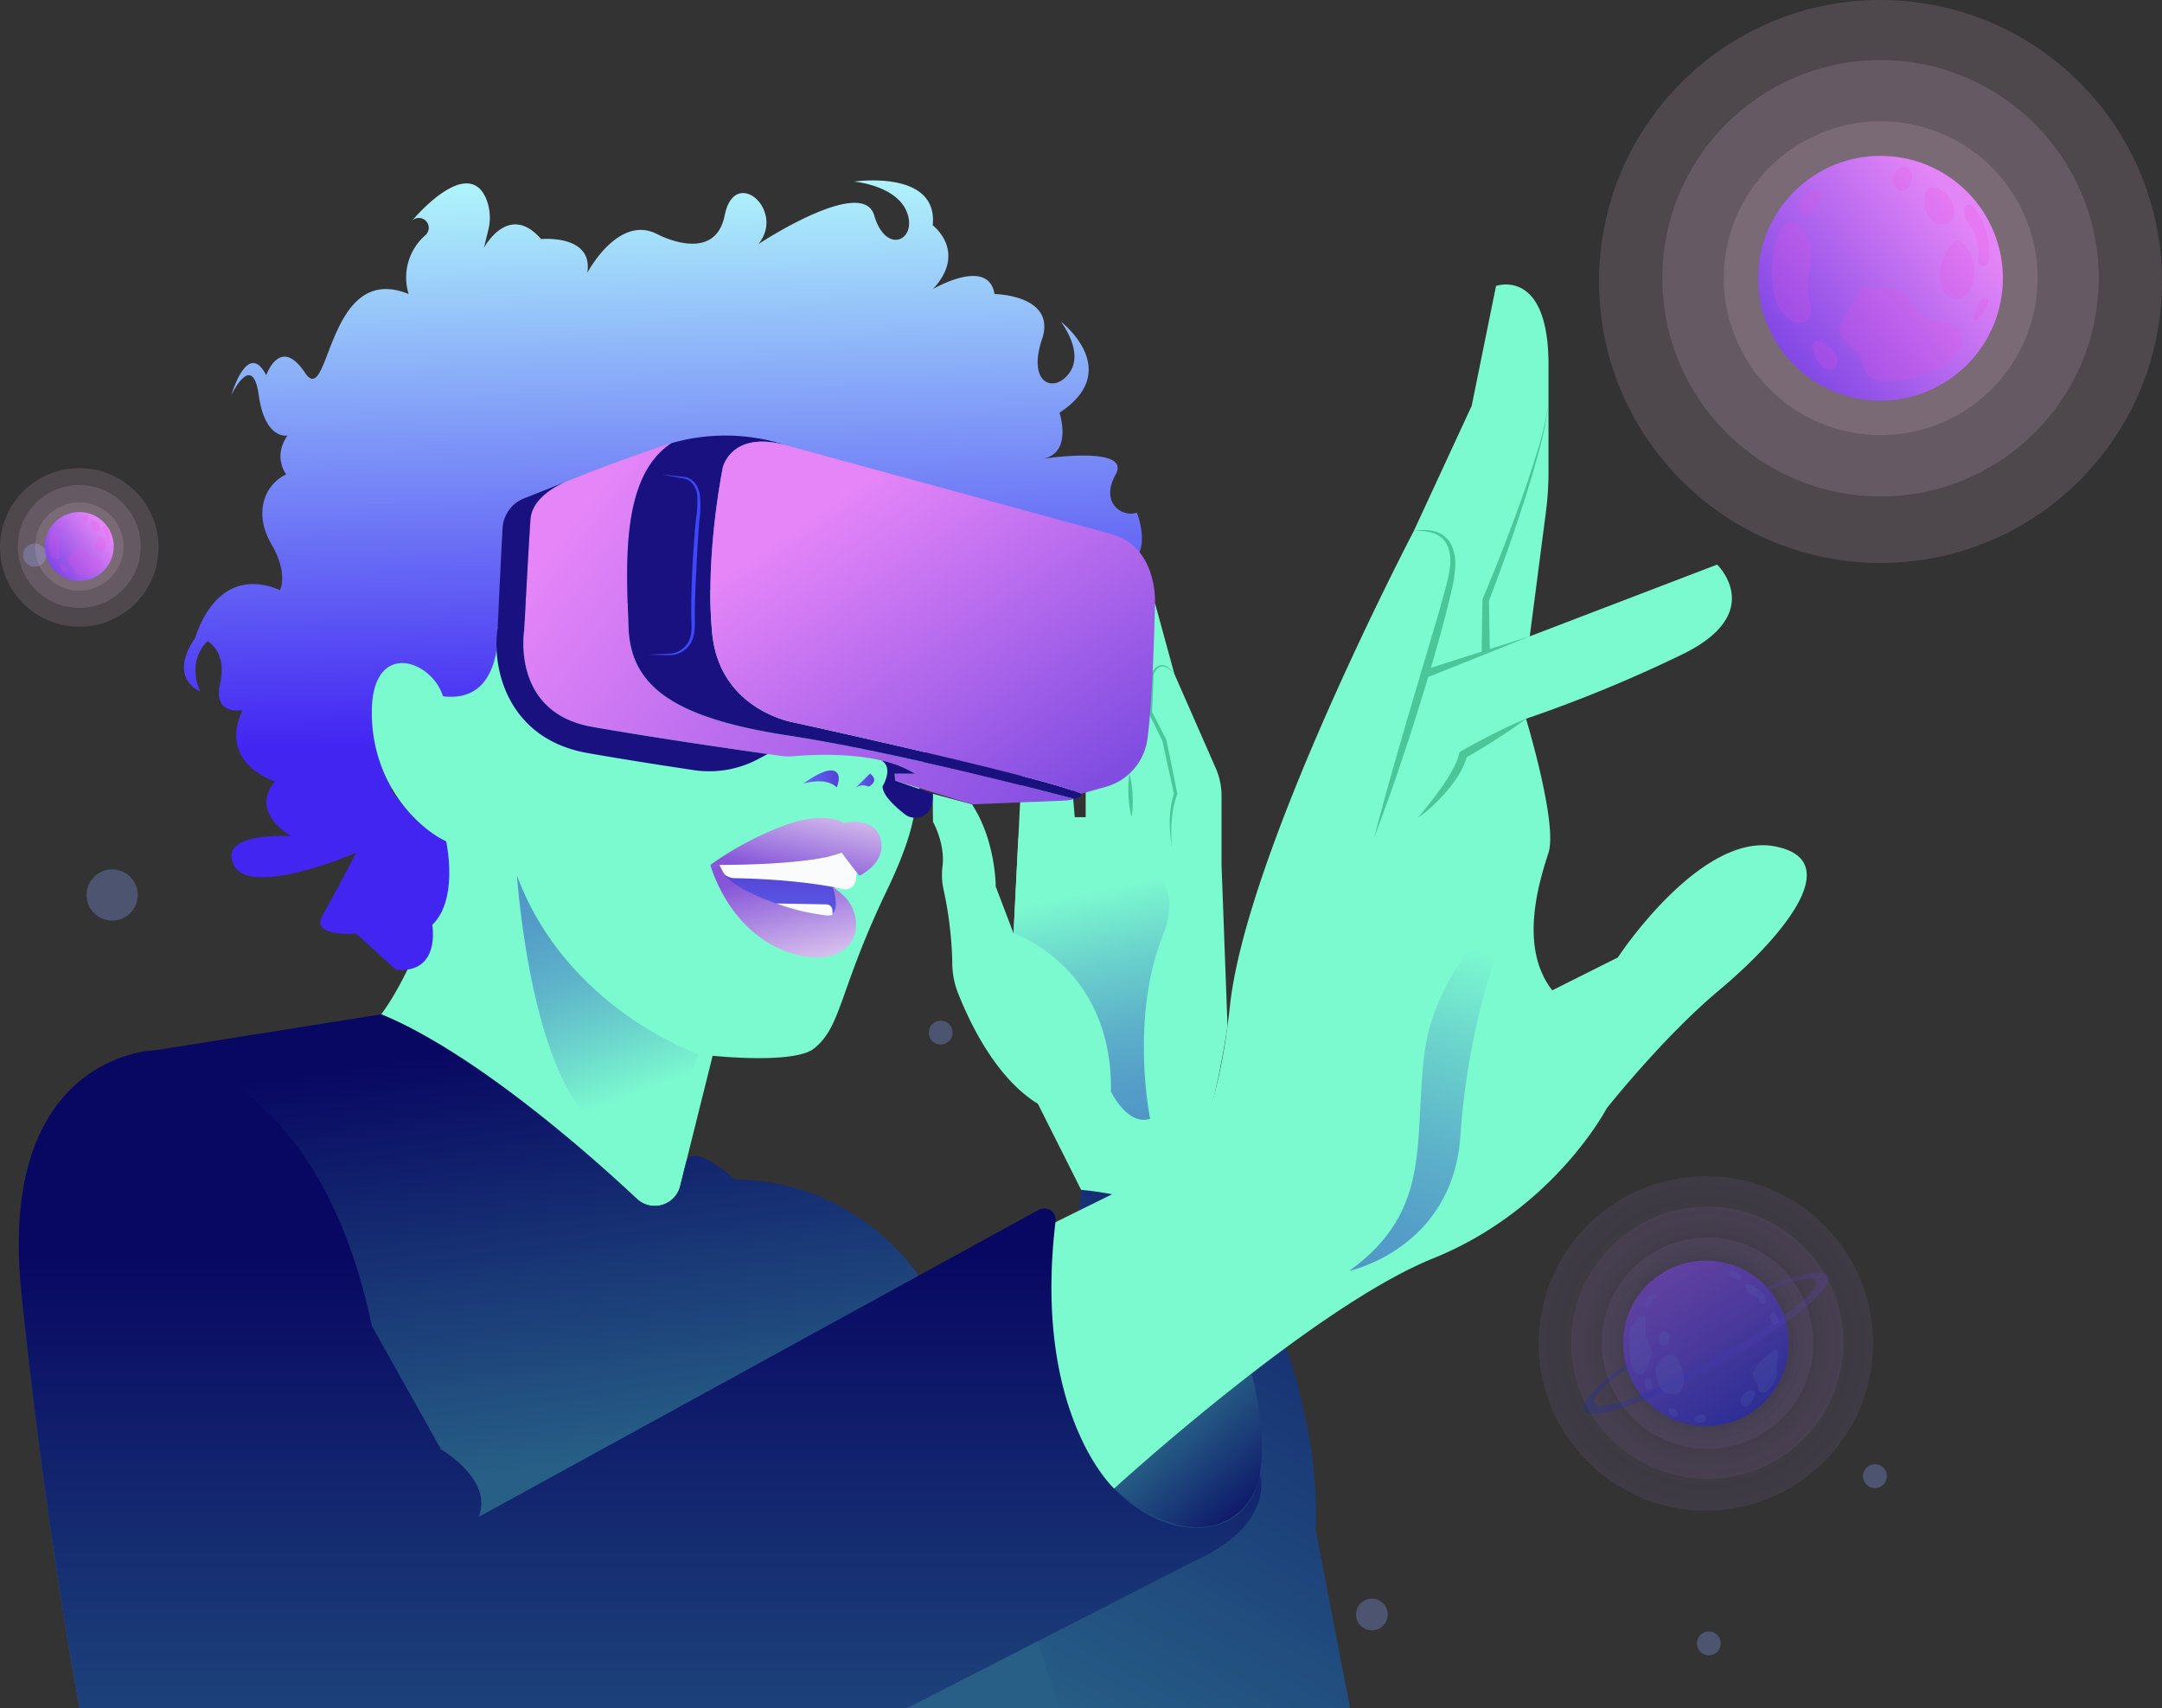
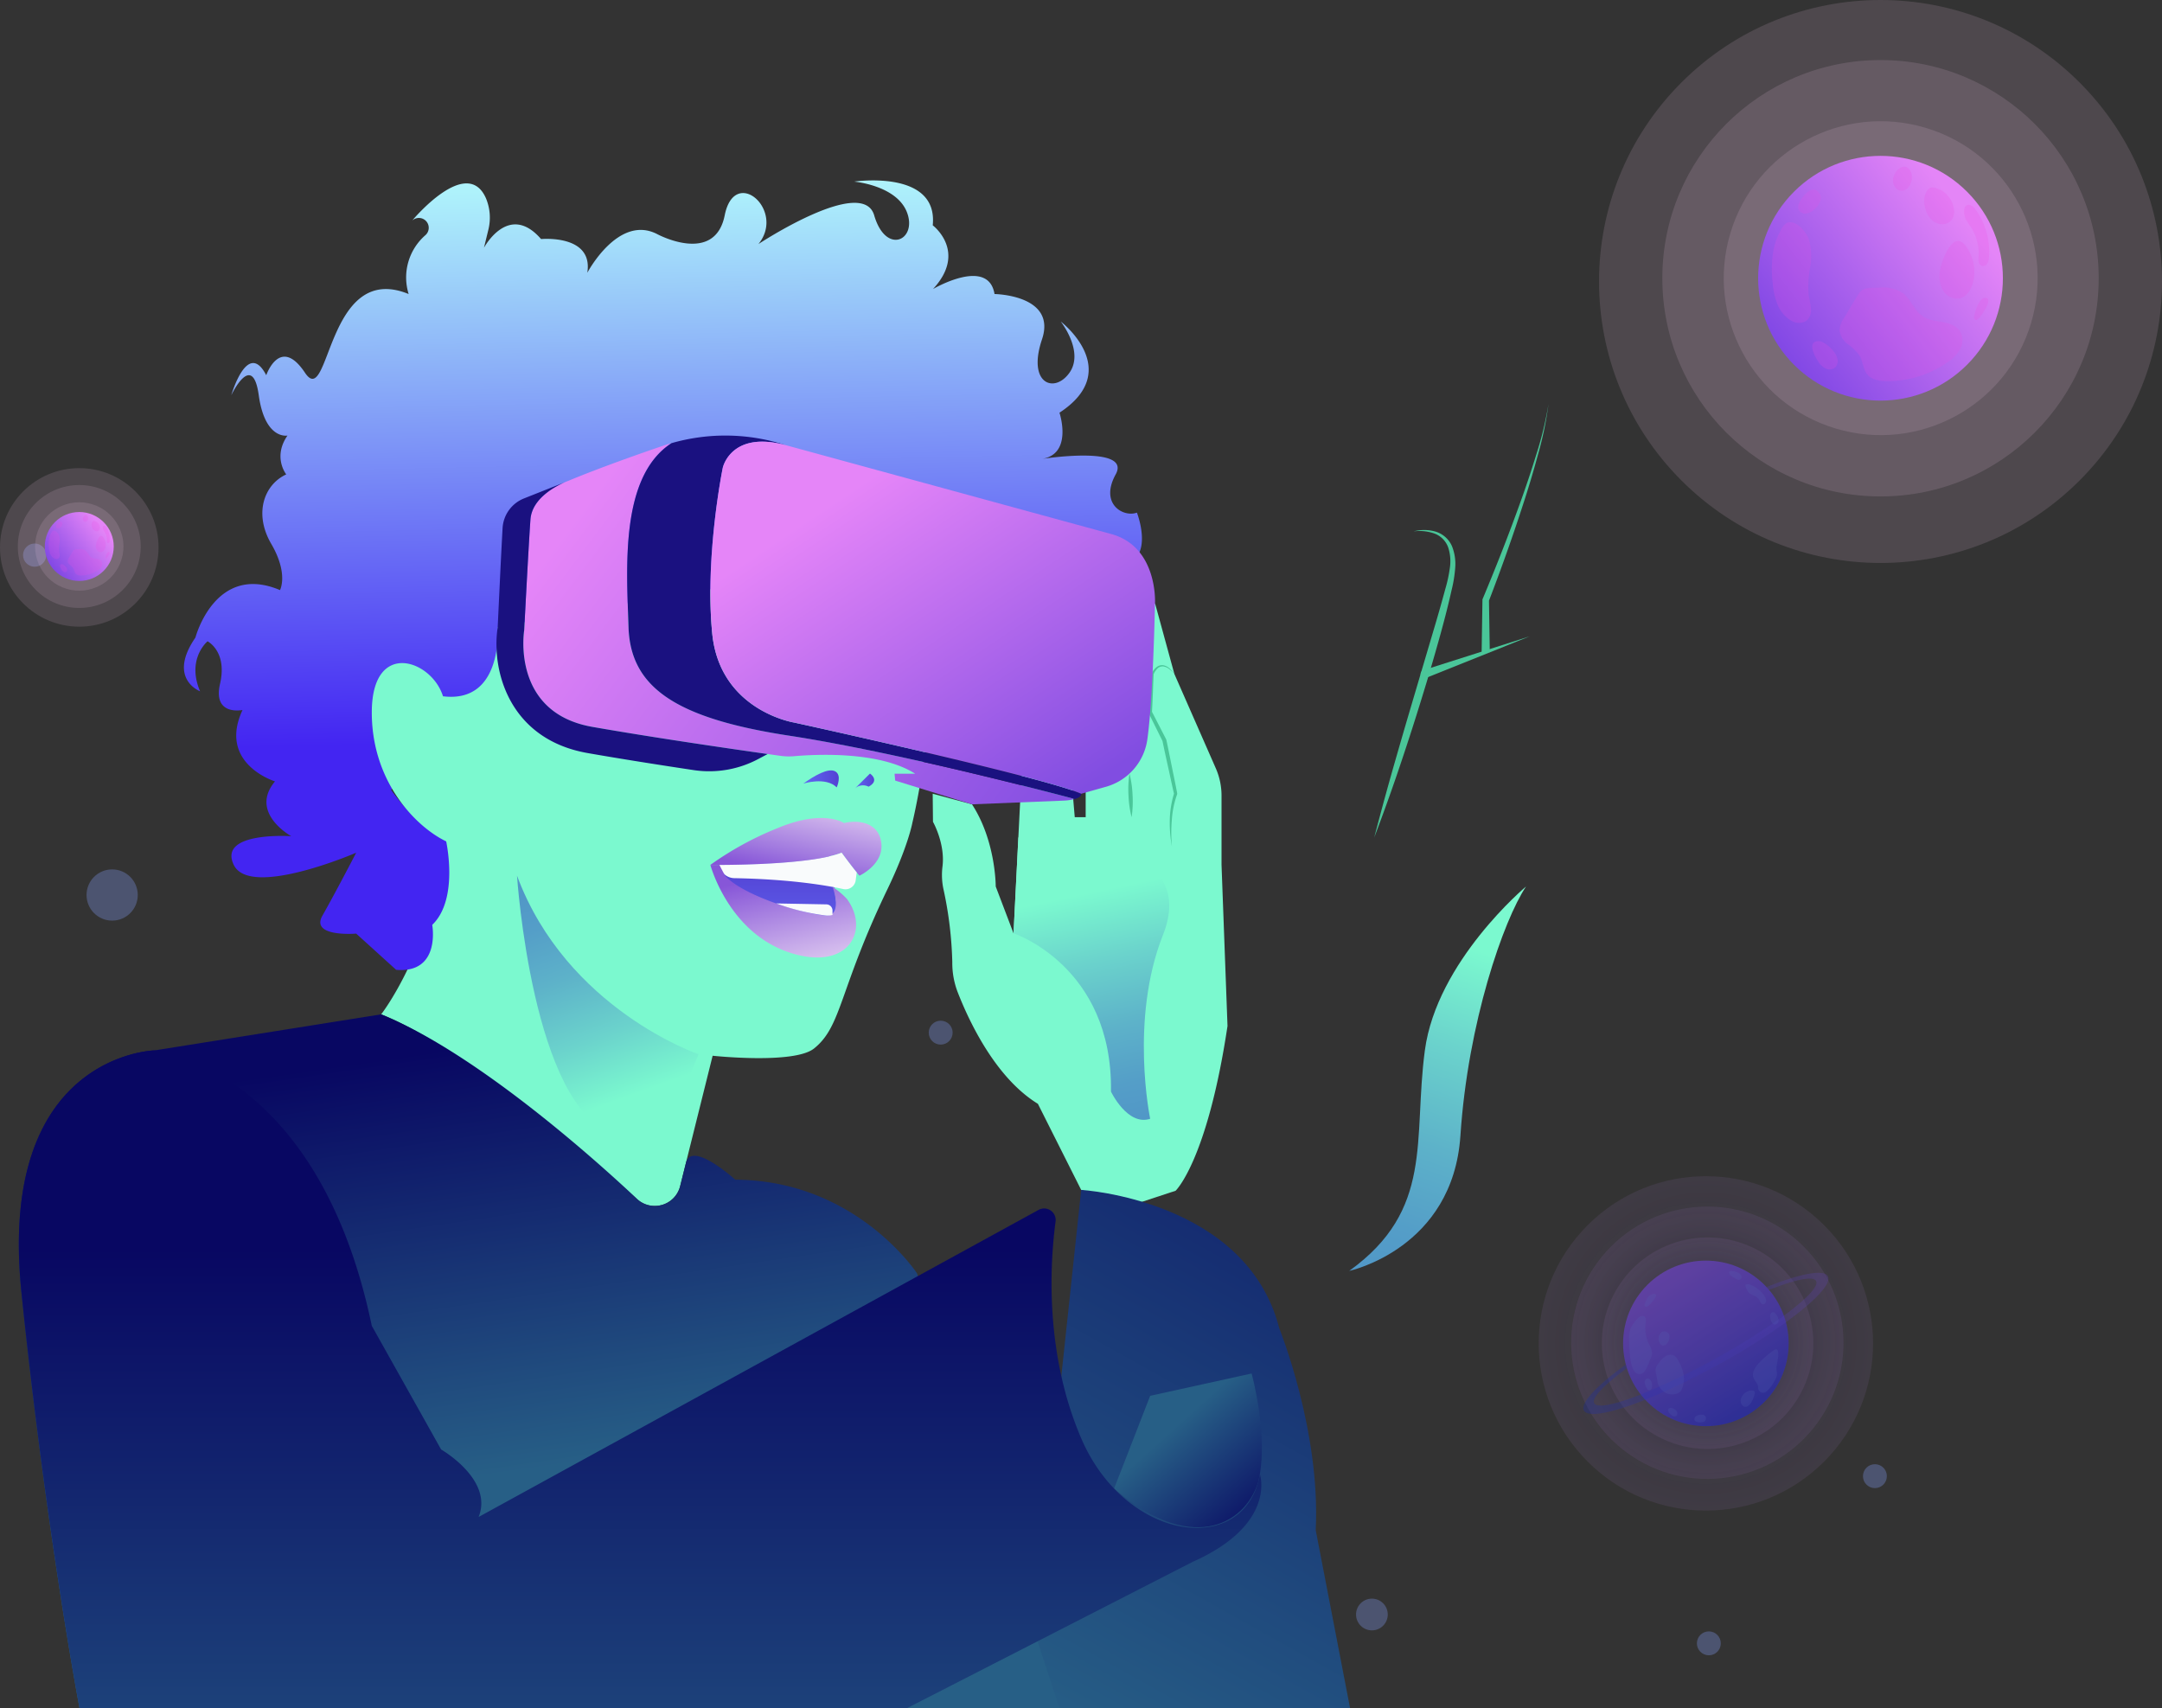
<svg xmlns="http://www.w3.org/2000/svg" xmlns:xlink="http://www.w3.org/1999/xlink" viewBox="0 0 530.032 418.749">
  <rect x="0" y="0" width="530.032" height="418.749" fill="#333333" stroke="none" />
  <defs>
    <style>.cls-1{isolation:isolate;}.cls-2{fill:#f6cdee;opacity:0.14;}.cls-10,.cls-2,.cls-8,.cls-9{mix-blend-mode:overlay;}.cls-3{fill:url(#linear-gradient);}.cls-4{fill:#ea4edf;}.cls-13,.cls-4{mix-blend-mode:multiply;opacity:0.21;}.cls-5{fill:#4c5470;}.cls-6{fill:url(#linear-gradient-2);}.cls-7{opacity:0.66;}.cls-10,.cls-8,.cls-9{opacity:0.15;}.cls-8{fill:url(#radial-gradient);}.cls-9{fill:url(#radial-gradient-2);}.cls-10{fill:url(#radial-gradient-3);}.cls-11{fill:url(#linear-gradient-3);}.cls-12{mix-blend-mode:screen;opacity:0.27;fill:url(#linear-gradient-4);}.cls-13{fill:#6580f6;}.cls-14{fill:#7bf9cf;}.cls-15{fill:#4ac699;}.cls-16{fill:url(#Sfumatura_senza_nome_41);}.cls-17{fill:url(#Sfumatura_senza_nome_35);}.cls-18{fill:url(#Sfumatura_senza_nome_43);}.cls-19{fill:#1a1180;}.cls-20{fill:url(#Sfumatura_senza_nome_43-2);}.cls-21{fill:#3c48fa;}.cls-22{fill:url(#linear-gradient-5);}.cls-23{fill:url(#linear-gradient-6);}.cls-24{fill:url(#linear-gradient-7);}.cls-25{fill:url(#Gradiente_sem_nome_25);}.cls-26{fill:#f9fbfc;}.cls-27{fill:url(#Gradiente_sem_nome_24);}.cls-28{fill:url(#Sfumatura_senza_nome_41-2);}.cls-29{fill:url(#Sfumatura_senza_nome_38);}.cls-30{fill:url(#Sfumatura_senza_nome_38-2);}.cls-31{fill:url(#Sfumatura_senza_nome_38-3);}.cls-32{fill:url(#Sfumatura_senza_nome_38-4);}.cls-33{fill:url(#Sfumatura_senza_nome_41-3);}</style>
    <linearGradient id="linear-gradient" x1="414.777" y1="104.305" x2="481.394" y2="52.315" gradientTransform="translate(183.264 -306.015) rotate(45)" gradientUnits="userSpaceOnUse">
      <stop offset="0.005" stop-color="#5029dc" />
      <stop offset="1" stop-color="#e485f7" />
    </linearGradient>
    <linearGradient id="linear-gradient-2" x1="6.409" y1="144.139" x2="25.17" y2="129.498" gradientTransform="matrix(1, 0, 0, 1, 0, 0)" xlink:href="#linear-gradient" />
    <radialGradient id="radial-gradient" cx="-1221.288" cy="-1834.88" r="40.986" gradientTransform="translate(-599.545 2284.422) rotate(61.148)" gradientUnits="userSpaceOnUse">
      <stop offset="0" stop-color="#2e4294" stop-opacity="0" />
      <stop offset="0.255" stop-color="#5755ac" stop-opacity="0.314" />
      <stop offset="0.515" stop-color="#7d66c3" stop-opacity="0.606" />
      <stop offset="0.735" stop-color="#9973d3" stop-opacity="0.819" />
      <stop offset="0.903" stop-color="#ab7bdd" stop-opacity="0.951" />
      <stop offset="0.997" stop-color="#b17ee1" />
    </radialGradient>
    <radialGradient id="radial-gradient-2" cx="-1220.991" cy="-1835.133" r="33.388" gradientTransform="translate(-799.738 2166.054) rotate(67.192)" xlink:href="#radial-gradient" />
    <radialGradient id="radial-gradient-3" cx="-1220.991" cy="-1835.133" r="25.921" gradientTransform="translate(-1058.08 1965.605) rotate(75.699)" xlink:href="#radial-gradient" />
    <linearGradient id="linear-gradient-3" x1="256.564" y1="784.232" x2="295.914" y2="732.114" gradientTransform="matrix(0.912, -0.409, 0.409, 0.912, -145.477, -243.287)" gradientUnits="userSpaceOnUse">
      <stop offset="0" stop-color="#001dbe" />
      <stop offset="0.18" stop-color="#1c27c5" />
      <stop offset="0.56" stop-color="#513bd1" />
      <stop offset="0.845" stop-color="#7247d9" />
      <stop offset="1" stop-color="#7f4cdc" />
    </linearGradient>
    <linearGradient id="linear-gradient-4" x1="-1245.803" y1="-1834.882" x2="-1196.771" y2="-1834.882" gradientTransform="translate(1080.999 2431.453) rotate(16.148)" gradientUnits="userSpaceOnUse">
      <stop offset="0.004" stop-color="#0025f4" />
      <stop offset="0.463" stop-color="#3936f4" />
      <stop offset="1" stop-color="#7849f5" />
    </linearGradient>
    <linearGradient id="Sfumatura_senza_nome_41" x1="278.219" y1="275.108" x2="266.349" y2="218.965" gradientUnits="userSpaceOnUse">
      <stop offset="0" stop-color="#5197c7" />
      <stop offset="0.168" stop-color="#549ec8" />
      <stop offset="0.416" stop-color="#5db2c9" />
      <stop offset="0.712" stop-color="#6bd3cc" />
      <stop offset="1" stop-color="#7bf9cf" />
    </linearGradient>
    <linearGradient id="Sfumatura_senza_nome_35" x1="160.344" y1="45.977" x2="163.231" y2="181.202" gradientUnits="userSpaceOnUse">
      <stop offset="0" stop-color="#aef2fb" />
      <stop offset="0.999" stop-color="#4325f2" />
    </linearGradient>
    <linearGradient id="Sfumatura_senza_nome_43" x1="137.363" y1="131.878" x2="251.414" y2="217.537" gradientUnits="userSpaceOnUse">
      <stop offset="0" stop-color="#e585f8" />
      <stop offset="1" stop-color="#814de1" />
    </linearGradient>
    <linearGradient id="Sfumatura_senza_nome_43-2" x1="208.449" y1="120.332" x2="259.94" y2="197.329" xlink:href="#Sfumatura_senza_nome_43" />
    <linearGradient id="linear-gradient-5" x1="-2758.097" y1="191.562" x2="-2753.198" y2="191.562" gradientTransform="matrix(-1, 0, 0, 1, -2543.788, 0)" gradientUnits="userSpaceOnUse">
      <stop offset="0" stop-color="#5342d3" />
      <stop offset="1" stop-color="#6168f4" />
    </linearGradient>
    <linearGradient id="linear-gradient-6" x1="-2749.422" y1="190.949" x2="-2740.705" y2="190.949" xlink:href="#linear-gradient-5" />
    <linearGradient id="linear-gradient-7" x1="-2734.785" y1="212.079" x2="-2734.785" y2="233.314" xlink:href="#linear-gradient-5" />
    <linearGradient id="Gradiente_sem_nome_25" x1="-2737.968" y1="214.402" x2="-2743.496" y2="189.249" gradientTransform="matrix(-1, 0, 0, 1, -2543.788, 0)" gradientUnits="userSpaceOnUse">
      <stop offset="0" stop-color="#8756d8" />
      <stop offset="0.206" stop-color="#a078df" />
      <stop offset="0.575" stop-color="#caaeea" />
      <stop offset="0.851" stop-color="#e3d0f1" />
      <stop offset="1" stop-color="#edddf4" />
    </linearGradient>
    <linearGradient id="Gradiente_sem_nome_24" x1="-2734.631" y1="214.022" x2="-2741.501" y2="242.195" gradientTransform="matrix(-1, 0, 0, 1, -2543.788, 0)" gradientUnits="userSpaceOnUse">
      <stop offset="0" stop-color="#8756d8" />
      <stop offset="1" stop-color="#edddf4" />
    </linearGradient>
    <linearGradient id="Sfumatura_senza_nome_41-2" x1="137.715" y1="215.477" x2="156.723" y2="267.93" xlink:href="#Sfumatura_senza_nome_41" />
    <linearGradient id="Sfumatura_senza_nome_38" x1="-2802.873" y1="425.063" x2="-2910.287" y2="232.42" gradientTransform="matrix(-1, 0, 0, 1, -2543.788, 0)" gradientUnits="userSpaceOnUse">
      <stop offset="0" stop-color="#275f86" />
      <stop offset="1" stop-color="#080762" />
    </linearGradient>
    <linearGradient id="Sfumatura_senza_nome_38-2" x1="130.742" y1="360.281" x2="115.584" y2="256.336" gradientTransform="matrix(1, 0, 0, 1, 0, 0)" xlink:href="#Sfumatura_senza_nome_38" />
    <linearGradient id="Sfumatura_senza_nome_38-3" x1="-2832.334" y1="349.224" x2="-2854.996" y2="374.336" xlink:href="#Sfumatura_senza_nome_38" />
    <linearGradient id="Sfumatura_senza_nome_38-4" x1="-2700.71" y1="476.592" x2="-2700.71" y2="306.068" xlink:href="#Sfumatura_senza_nome_38" />
    <linearGradient id="Sfumatura_senza_nome_41-3" x1="338.324" y1="313.935" x2="365.594" y2="234.051" xlink:href="#Sfumatura_senza_nome_41" />
  </defs>
  <g class="cls-1">
    <g id="Livello_2" data-name="Livello 2">
      <g id="_ÎÓÈ_1" data-name="—ÎÓÈ_1">
        <circle class="cls-2" cx="461.024" cy="69.007" r="69.007" transform="translate(86.235 346.205) rotate(-45)" />
        <circle class="cls-2" cx="461.024" cy="68.212" r="53.489" />
        <circle class="cls-2" cx="461.024" cy="68.212" r="38.468" transform="matrix(0.287, -0.958, 0.958, 0.287, 263.407, 490.282)" />
        <circle class="cls-3" cx="461.024" cy="68.212" r="30.001" transform="translate(86.798 345.972) rotate(-45)" />
        <path class="cls-4" d="M474.017,45.96A6.271,6.271,0,0,1,479,51.16a3.672,3.672,0,0,1-.441,2.608,2.961,2.961,0,0,1-2.687,1.2,4.035,4.035,0,0,1-2.645-1.439,6.378,6.378,0,0,1-1.307-2.764,5.9,5.9,0,0,1-.04-2.739C472.137,47.021,472.855,45.724,474.017,45.96Zm1.573,20.421a7.36,7.36,0,0,0,.691,4.717,4.023,4.023,0,0,0,4.051,2.074c1.8-.358,2.944-2.185,3.392-3.967a10.7,10.7,0,0,0-1.876-9.006C478.733,56.164,475.9,64.142,475.59,66.381ZM464.273,43.163a3.148,3.148,0,0,0,.175,2.51,2.117,2.117,0,0,0,2.176,1.066,2.689,2.689,0,0,0,1.743-1.674,3.711,3.711,0,0,0,.219-2.6C467.656,39.627,464.957,41.042,464.273,43.163Zm-29.5,18.218a27.424,27.424,0,0,0-.187,7.929,18.457,18.457,0,0,0,1.128,5.206,8.119,8.119,0,0,0,3.344,4.043,3.526,3.526,0,0,0,3.837.057,3.47,3.47,0,0,0,1.085-2.916,29.392,29.392,0,0,0-.553-3.181,24.156,24.156,0,0,1,.328-6.879A15.216,15.216,0,0,0,443.5,58.8c-.613-1.806-2.8-4.67-5.065-4.264-1.115.2-1.826,1.825-2.279,2.721A15.929,15.929,0,0,0,434.769,61.381Zm6.366-11.742a2.283,2.283,0,0,0-.261,1.589,1.793,1.793,0,0,0,1.908,1.123,3.775,3.775,0,0,0,2.094-1.089,4.228,4.228,0,0,0,1.472-2.405,2.1,2.1,0,0,0-1.269-2.316C443.484,46.051,441.706,48.455,441.135,49.639Zm11.031,28.177a5.878,5.878,0,0,0-1.186,3.246,5.052,5.052,0,0,0,2.065,3.332,12,12,0,0,1,2.85,2.823c.843,1.456.837,3.351,1.929,4.632s2.935,1.554,4.612,1.58a25.635,25.635,0,0,0,14.793-4.461,9.879,9.879,0,0,0,3.236-3.258,4.509,4.509,0,0,0,.1-4.425c-.877-1.424-2.632-2.019-4.277-2.322s-3.386-.444-4.795-1.345c-2.256-1.442-3.081-4.459-5.293-5.968a9.2,9.2,0,0,0-5.627-1.128c-1.637.069-3.842-.177-4.8,1.343C454.533,73.82,453.378,75.842,452.166,77.816Zm-6.46,10.753a4.653,4.653,0,0,0,1.789,1.737,2.223,2.223,0,0,0,2.376-.2,2.176,2.176,0,0,0,.631-1.926,4.227,4.227,0,0,0-.869-1.9,8.188,8.188,0,0,0-2.339-2.126,2.792,2.792,0,0,0-1.845-.507C443.015,84.052,445.017,87.516,445.706,88.569Zm36.156-34.947a19,19,0,0,0,1.344,2.1,11.682,11.682,0,0,1,1.852,7.081,4.843,4.843,0,0,0,.014,1.387,1.293,1.293,0,0,0,.855,1.009,1.243,1.243,0,0,0,1.28-.613,3.2,3.2,0,0,0,.386-1.451,17.562,17.562,0,0,0-3.267-11.752,2.635,2.635,0,0,0-1.279-1.092C481.064,49.708,481.419,52.7,481.862,53.622Zm2.09,24.04a.789.789,0,0,0,.119.651.548.548,0,0,0,.594.092,1.442,1.442,0,0,0,.5-.388c.556-.594,3.444-4.6,1.785-4.978C485.227,72.645,484.088,76.6,483.952,77.662Z" />
        <circle class="cls-5" cx="27.495" cy="219.416" r="6.279" />
        <circle class="cls-5" cx="8.498" cy="136.092" r="2.845" />
        <circle class="cls-5" cx="336.334" cy="395.805" r="3.888" />
        <circle class="cls-5" cx="418.938" cy="402.875" r="2.931" />
        <circle class="cls-5" cx="459.651" cy="361.887" r="2.931" />
        <circle class="cls-5" cx="230.617" cy="253.159" r="2.931" />
        <circle class="cls-2" cx="19.434" cy="134.199" r="19.434" />
        <circle class="cls-2" cx="19.434" cy="133.975" r="15.063" />
        <circle class="cls-2" cx="19.434" cy="133.975" r="10.833" transform="translate(-114.484 114.152) rotate(-73.327)" />
        <circle class="cls-6" cx="19.434" cy="133.975" r="8.449" />
        <path class="cls-4" d="M23.093,127.708a1.769,1.769,0,0,1,1.4,1.464,1.034,1.034,0,0,1-.124.735.836.836,0,0,1-.757.339,1.135,1.135,0,0,1-.745-.405,1.794,1.794,0,0,1-.368-.779,1.661,1.661,0,0,1-.011-.771C22.563,128.007,22.765,127.642,23.093,127.708Zm.442,5.751a2.079,2.079,0,0,0,.2,1.329,1.135,1.135,0,0,0,1.141.584,1.41,1.41,0,0,0,.955-1.118,3.013,3.013,0,0,0-.528-2.536C24.421,130.582,23.624,132.829,23.535,133.459Zm-3.186-6.539a.882.882,0,0,0,.049.707.6.6,0,0,0,.613.3.759.759,0,0,0,.49-.472,1.044,1.044,0,0,0,.062-.732C21.3,125.925,20.541,126.323,20.349,126.92Zm-8.309,5.131a7.7,7.7,0,0,0-.053,2.233,5.193,5.193,0,0,0,.318,1.466,2.29,2.29,0,0,0,.941,1.139,1,1,0,0,0,1.081.016.98.98,0,0,0,.306-.822,8.611,8.611,0,0,0-.156-.9,6.825,6.825,0,0,1,.092-1.937,4.287,4.287,0,0,0-.071-1.927c-.173-.509-.789-1.316-1.427-1.2-.314.056-.514.514-.641.766A4.464,4.464,0,0,0,12.04,132.051Zm1.793-3.307a.64.64,0,0,0-.074.448.5.5,0,0,0,.537.316,1.064,1.064,0,0,0,.59-.307,1.191,1.191,0,0,0,.415-.677.592.592,0,0,0-.358-.652C14.494,127.734,13.993,128.411,13.833,128.744Zm3.106,7.935a1.655,1.655,0,0,0-.334.914,1.423,1.423,0,0,0,.582.939,3.383,3.383,0,0,1,.8.795c.238.41.236.944.543,1.3a1.7,1.7,0,0,0,1.3.445A7.217,7.217,0,0,0,24,139.82a2.778,2.778,0,0,0,.912-.918,1.272,1.272,0,0,0,.027-1.246,1.718,1.718,0,0,0-1.2-.654,3.687,3.687,0,0,1-1.351-.378c-.635-.407-.867-1.256-1.49-1.681a2.6,2.6,0,0,0-1.585-.318c-.461.02-1.082-.05-1.352.378C17.606,135.554,17.28,136.123,16.939,136.679Zm-1.819,3.029a1.314,1.314,0,0,0,.5.489.627.627,0,0,0,.669-.056.614.614,0,0,0,.177-.543,1.193,1.193,0,0,0-.244-.535,2.3,2.3,0,0,0-.659-.6.788.788,0,0,0-.52-.143C14.362,138.435,14.926,139.411,15.12,139.708ZM25.3,129.866a5.327,5.327,0,0,0,.378.591,3.286,3.286,0,0,1,.522,1.994,1.347,1.347,0,0,0,0,.391.363.363,0,0,0,.241.284.349.349,0,0,0,.36-.173.909.909,0,0,0,.109-.408,4.951,4.951,0,0,0-.92-3.31.751.751,0,0,0-.36-.308C25.077,128.764,25.177,129.6,25.3,129.866Zm.588,6.77a.222.222,0,0,0,.034.183.154.154,0,0,0,.167.026.4.4,0,0,0,.141-.109c.156-.167.97-1.295.5-1.4C26.249,135.223,25.929,136.336,25.89,136.636Z" />
        <g class="cls-7">
          <circle class="cls-8" cx="418.21" cy="329.342" r="40.986" transform="translate(-110.389 392.181) rotate(-45)" />
          <circle class="cls-9" cx="418.565" cy="329.183" r="33.387" transform="translate(-100.578 447.708) rotate(-51.044)" />
          <circle class="cls-10" cx="418.565" cy="329.183" r="25.92" transform="matrix(0.507, -0.862, 0.862, 0.507, -77.331, 523.206)" />
          <circle class="cls-11" cx="418.21" cy="329.342" r="20.294" transform="translate(-110.389 392.181) rotate(-45)" />
          <path class="cls-12" d="M448.108,312.87c-.986-1.789-6.854-.607-15.033,2.651.211.224.418.46.618.7,6.4-2.527,10.822-3.47,11.532-2.18.7,1.274-2.407,4.484-7.893,8.5a178.436,178.436,0,0,1-35.085,19.331c-6.328,2.49-10.71,3.408-11.412,2.133s2.457-4.526,8.01-8.581c-.1-.3-.184-.6-.26-.9-7.13,5.171-11.253,9.5-10.272,11.284s6.846.611,15.027-2.653a161.447,161.447,0,0,0,17.782-8.534,163.32,163.32,0,0,0,16.712-10.466C444.958,318.987,449.093,314.659,448.108,312.87Z" />
          <path class="cls-13" d="M432.971,341.217a1.247,1.247,0,0,1-1.955-1.126c-.021-.906-.883-1.563-1.164-2.426-.389-1.2.413-2.438,1.255-3.374a20.609,20.609,0,0,1,3.731-3.252c.262-.178.633-.344.867-.131a.662.662,0,0,1,.167.346c.355,1.531-.485,3.109-.335,4.673a6.079,6.079,0,0,1,.1,1.162,3.158,3.158,0,0,1-.54,1.311A9.008,9.008,0,0,1,432.971,341.217Zm-2.8.525a.813.813,0,0,0,.026-.489c-.1-.276-.448-.367-.742-.368a2.8,2.8,0,0,0-2.7,2.335c-.129.927.625,2.019,1.592,1.548C429.377,344.27,429.9,342.746,430.176,341.742Zm-17.435-4.789a10.093,10.093,0,0,0-1.326-3.466,2.951,2.951,0,0,0-.964-1.13,2.17,2.17,0,0,0-2.2.161,6.417,6.417,0,0,0-1.6,1.656,3.247,3.247,0,0,0-.762,1.488,4.331,4.331,0,0,0,.176,1.359c.135.666.164,1.355.35,2.009a3.928,3.928,0,0,0,2.279,2.591c1.044.405,2.738.3,3.435-.7A6.2,6.2,0,0,0,412.741,336.953Zm-8.106-3.867a3.7,3.7,0,0,0,.409-1.262,4.733,4.733,0,0,0-.785-2.312,8.809,8.809,0,0,1-.806-5.078c.093-.654.157-1.515-.449-1.778a1.149,1.149,0,0,0-1.06.209,5.762,5.762,0,0,0-1.342,1.445,6.827,6.827,0,0,0-.865,1.4,6.259,6.259,0,0,0-.349,2.347,36.165,36.165,0,0,0,.352,5.363c.168,1.191.771,3.767,2.5,3.408C403.563,336.555,404.153,334.128,404.635,333.086Zm-.545,4.86c-.435-.091-.832.349-.873.791-.057.632.678,2.671,1.5,1.923C405.381,340.063,404.958,338.128,404.09,337.946ZM406.9,327.1c-.915,1.394.432,3.924,1.847,2.171a2.357,2.357,0,0,0,.5-2.015A1.28,1.28,0,0,0,406.9,327.1Zm22.471-12.05a1.67,1.67,0,0,0-1.3-.145.279.279,0,0,0-.151.124.319.319,0,0,0,.01.221,3.393,3.393,0,0,0,.949,1.8,7.251,7.251,0,0,0,1.321.654,3.147,3.147,0,0,1,.942.739c.252.29.382.892.648,1.112.64.531,1.284-.173,1.172-.834C432.7,317.151,430.709,315.634,429.375,315.045Zm-2.549-2.423a1.943,1.943,0,0,0-1-.768,5.858,5.858,0,0,0-1.254-.266.693.693,0,0,0-.5.056c-.244.171-.165.56.011.8a3.2,3.2,0,0,0,1.083.827l.652.364a.614.614,0,0,0,.24.092C426.746,313.783,427.19,313.222,426.826,312.622Zm-20.862,5.239a.578.578,0,0,0,.092-.357c-.041-.223-.31-.321-.537-.323a1.966,1.966,0,0,0-1.517.85,5.809,5.809,0,0,0-.762,1.627.663.663,0,0,0-.039.481C403.706,321.249,405.757,318.261,405.964,317.861Zm29.1,3.994a.805.805,0,0,0-.275-.158c-.343-.093-.664.241-.767.581-.228.751.357,2.933,1.459,2.338C436.635,323.991,435.749,322.4,435.059,321.855Zm-17.722,24.968a2.143,2.143,0,0,0-1.072.125,1.168,1.168,0,0,0-.847.737c-.228,1.078,1.449,1.129,2.094.916A.9.9,0,0,0,417.337,346.823Zm-8.332-1.377a.359.359,0,0,0-.049.2c-.018.884,1.7,2.293,2.192,1.175C411.612,345.774,409.583,344.612,409.005,345.446Z" />
        </g>
        <path class="cls-14" d="M300.934,251.524l-1.465-39.487V195.053a16.647,16.647,0,0,0-1.4-6.688L287.908,165.23l-4.746-17.35-17,41.763v10.69h-2.677l-1.457-17.006-11.254-.229-2.3,45.706-4.364-11.47s.052-11.142-5.818-20.149l-9.635-2.595.069,6.882s3.082,5.444,2.315,11.09a16.7,16.7,0,0,0,.3,5.622,93.826,93.826,0,0,1,2.121,17.678,19.883,19.883,0,0,0,1.286,7.281c2.691,6.947,9.2,21.025,19.7,27.462l10.612,21.109,11.837,3.927,11.314-3.725S295.968,284.579,300.934,251.524Z" />
        <path class="cls-15" d="M287.3,207.506a32.178,32.178,0,0,1-.517-6.53,23.543,23.543,0,0,1,1.067-6.519l-.015.213c-.514-2.171-.961-4.357-1.444-6.535s-.966-4.357-1.41-6.544l.042.121-3.434-6.919a.457.457,0,0,1-.047-.224c.2-3.121.508-6.236.756-9.355V165.2a.19.19,0,0,1,.018-.067,4.364,4.364,0,0,1,1.1-1.481,2.212,2.212,0,0,1,1.748-.571,3.254,3.254,0,0,1,1.6.818c.2.213.424.412.611.638l.538.694-.6-.636c-.2-.206-.441-.378-.655-.569a3.041,3.041,0,0,0-1.523-.657,1.852,1.852,0,0,0-1.441.591,4.291,4.291,0,0,0-.891,1.369l.018-.081c-.139,3.125-.222,6.254-.407,9.376l-.046-.224,3.534,6.869a.478.478,0,0,1,.04.111l0,.009c.474,2.181.9,4.372,1.347,6.557.434,2.189.907,4.369,1.311,6.564l0,.015a.377.377,0,0,1-.017.2,22.9,22.9,0,0,0-1.3,6.282A37.16,37.16,0,0,0,287.3,207.506Z" />
        <path class="cls-15" d="M277.42,200.333a25.63,25.63,0,0,1-.759-5.321,25.356,25.356,0,0,1,.24-5.369,25.429,25.429,0,0,1,.758,5.321A25.69,25.69,0,0,1,277.42,200.333Z" />
        <path class="cls-16" d="M248.48,228.8s24.346,8.039,23.887,38.816c0,0,4.056,8.5,9.607,6.66,0,0-5.073-24.346,3.12-45.017,8.876-22.391-22.469-23.963-35.433-23.963Z" />
        <path class="cls-14" d="M223.675,201.7s-1.017,5.709-6.122,16.316c-11.919,24.765-11.146,33.583-18,39.036-4.9,3.905-24.844,1.77-24.844,1.77l-7.97,31.973a6.389,6.389,0,0,1-6.2,4.844h-.083A6.376,6.376,0,0,1,156.183,294c-8.1-7.325-41.651-36.991-62.737-45.325,0,0,12.173-15.5,15.848-42.835,0,0-33.175-116.448,55.877-122.419S223.675,201.7,223.675,201.7Z" />
        <path class="cls-17" d="M122.011,153.786s1.447,18.746-13.406,16.909c0,0-3.521,11.025-12.709,5.818,0,0,4.9,11.638,0,17.15,0,0,5.972,8.728,13.4,12.173,0,0,3.369,14.47-3.33,20.9,0,0,2.182,11.943-8.843,11.024l-9.8-8.881s-11.331.956-8.269-4.422,8.269-15.407,8.269-15.407-26.031,11.255-30.012,2.986S71.4,204.994,71.4,204.994s-10.412-5.734-3.981-13.432c0,0-14.087-4.33-7.962-17.5,0,0-7.35,1.532-5.512-6.43s-3.063-10.413-3.063-10.413-5.206,4.288-1.837,12.25c0,0-8.088-3.062-1.135-13.168,0,0,4.81-18.375,20.734-11.637,0,0,2.144-3.982-2.144-11.331S64.66,118.87,70.172,116.3c0,0-3.368-4.224.307-9.52,0,0-5.513,1.134-7.044-9.891s-6.737,0-6.737,0,3.981-13.78,8.574-4.9c0,0,3.369-9.8,9.494-.612s5.206-27.561,25.418-19.293a13.734,13.734,0,0,1,4.131-14.451,2.412,2.412,0,0,0-2.967-3.788l-.245.171s13.394-16.1,18.055-5.361a12.341,12.341,0,0,1,.53,7.817l-1.038,4.272s6.033-11.322,14-2.135c0,0,12.862-1.225,11.331,8.269,0,0,7.584-14.393,17.113-9.494,0,0,14.123,7.656,16.573-4.593s15.006-1.225,8.269,7.043c0,0,25.52-16.843,28.378-7.043s10.548,6.125,8.081-.613-12.979-7.656-12.979-7.656,20.642-3.062,19.252,10.719c0,0,8.572,6.431.069,15.618,0,0,13.547-7.962,15.078,1.225,0,0,15.312.2,11.637,11.122s3.062,13.377,6.737,8.171-2.143-12.556-2.143-12.556,15.618,11.943-.307,22.356c0,0,3.369,10.105-4.287,11.33,0,0,22.049-3.439,18.068,3.793s1.838,10.6,5.206,9.376c0,0,7.291,18.68-13.657,11.331S122.011,153.786,122.011,153.786Z" />
        <path class="cls-18" d="M128.511,154.464s1.029-20.07,1.531-27.1c.459-6.431,9.283-9.48,9.283-9.48s7.867-3.382,23.638-8.741c.555-.189,1.1-.335,1.651-.5-12.624,8.219-10.991,30.378-10.532,45.055.459,14.7,11.331,22.355,39.352,26.642,28,4.285,70,15.522,70.054,15.537a12.471,12.471,0,0,1-2.529.388l-22.661.919-18.834-5.819-.153-1.684h5.053c-8.8-5.611-24.606-4.744-29.646-4.3a14.8,14.8,0,0,1-3.385-.087c-6.469-.9-29.112-4.112-46.132-7.1C125.142,174.676,128.511,154.464,128.511,154.464Z" />
        <path class="cls-19" d="M122.011,153.786c.115-2.217.719-15.651,1.2-24.306a8.336,8.336,0,0,1,5.256-7.29l10.036-3.981c-2.2.942-8.085,3.934-8.458,9.153-.5,7.032-1.531,27.1-1.531,27.1s-3.369,20.212,16.69,23.734c14.893,2.615,34.093,5.4,42.992,6.659l-2.336,1.24a25.58,25.58,0,0,1-15.807,2.7c-8.357-1.258-17.807-2.742-25.978-4.176C124.917,181.262,120.4,164.5,122.011,153.786Z" />
        <path class="cls-19" d="M164.614,108.644a47.792,47.792,0,0,1,28.054.5c-13.458-3.675-15.465,5.512-15.465,5.512s-4.441,21.59-2.6,40.577,20.058,21.9,20.058,21.9,60.942,13.321,70.406,17.464c.013.67-.735,1.045-1.576,1.288-.055-.015-42.052-11.252-70.054-15.537-28.021-4.287-38.893-11.943-39.352-26.642C153.623,139.022,151.99,116.863,164.614,108.644Z" />
        <path class="cls-20" d="M174.6,155.23c-1.838-18.987,2.6-40.577,2.6-40.577s2.007-9.187,15.465-5.512l79.622,21.743c11.637,3.062,10.872,17,10.872,17s-.46,23.121-1.838,33.074A14.109,14.109,0,0,1,271.065,192.9l-6,1.693c-9.464-4.143-70.406-17.464-70.406-17.464S176.437,174.217,174.6,155.23Z" />
-         <path class="cls-21" d="M162.18,116.3c1.8.186,3.6.407,5.4.618h-.021a3.992,3.992,0,0,1,2.786,1.488,6.6,6.6,0,0,1,1.238,2.917,26.243,26.243,0,0,1-.123,6.173c-.334,4.047-.558,8.109-.741,12.17-.212,4.057-.408,8.125-.379,12.173.032,1.982.031,4.268-1.17,6.092a6,6,0,0,1-5.456,2.669h.013c-1.6-.022-3.191-.043-4.788-.089,1.594-.1,3.188-.17,4.783-.243h.013a5.711,5.711,0,0,0,4.9-2.666,6.55,6.55,0,0,0,.848-2.756,8.594,8.594,0,0,0,.056-1.472c.008-.483-.035-1.01-.049-1.52-.08-4.093.067-8.164.229-12.238.222-4.07.5-8.136.887-12.2a27.6,27.6,0,0,0,.335-5.994,6.012,6.012,0,0,0-1.019-2.688,3.692,3.692,0,0,0-2.38-1.45l-.021,0C165.745,116.963,163.96,116.65,162.18,116.3Z" />
-         <path class="cls-19" d="M219.311,189.682l.153,1.684,9.2,3.224a8.962,8.962,0,0,1-.132,2.369,4.217,4.217,0,0,1-6.613,2.739l-.081-.063c-1.829-1.464-5.433-4.417-5.472-6.86,0,0,2.814-4.558-.275-6.336a26.754,26.754,0,0,1,8.274,3.243Z" />
        <path class="cls-22" d="M209.411,193.48l3.871-3.837s2.526,1.666-.345,3.216A2.948,2.948,0,0,0,209.411,193.48Z" />
        <path class="cls-23" d="M205.128,193.031s1.372-3.022-.4-3.944c-1.722-.894-5.11,1.107-7.809,3.025C196.917,192.112,202.429,190.332,205.128,193.031Z" />
        <path class="cls-24" d="M204.1,214.678l1.539,10.834s-24.91,2.616-29.274-13.468l26.72-2.993Z" />
        <path class="cls-25" d="M210.7,214.678s5.759-2.631,5.392-7.694c-.378-5.206-5.4-6.125-9.182-5.206,0,0-5-3.511-16.359,1.271a78.167,78.167,0,0,0-16.4,8.988s23.72.306,32.18-2.986C206.334,209.051,209.09,212.841,210.7,214.678Z" />
        <path class="cls-26" d="M210.031,213.887h0l-.253,1.931a2.526,2.526,0,0,1-3.05,2.139c-4.118-.9-12.99-2.416-26.7-2.67a3.786,3.786,0,0,1-3.672-3.244h0c6.078-.017,23.084-.312,29.973-2.993C206.334,209.051,208.429,211.931,210.031,213.887Z" />
        <path class="cls-27" d="M204.1,217.434c.9,2.275,1.785,7.271-1.666,7.006-5.971-.459-20.326-4.938-24.69-9.762l-1.379-2.634-2.206-.007s4.906,18.579,22.246,22.254c12.079,2.559,16.6-6.578,11.255-13.871A18.067,18.067,0,0,0,204.1,217.434Z" />
        <path class="cls-26" d="M190.3,221.483l12.313.23a1.508,1.508,0,0,1,1.479,1.507v1.086a4.832,4.832,0,0,1-1.666.134A54.752,54.752,0,0,1,190.3,221.483Z" />
        <path class="cls-14" d="M119.66,197.61a7.44,7.44,0,0,1-1.182,7.8,6.191,6.191,0,0,1-4.59,2.1c-5.972.167-22.773-11.628-22.738-32.907.029-17.938,14.7-12.862,17.455-3.9Z" />
        <path class="cls-28" d="M171.232,258.453s-32.309-11.045-44.482-43.775c0,0,3.762,57.024,23.772,63.265C163.042,281.848,171.232,258.453,171.232,258.453Z" />
        <path class="cls-29" d="M313.628,325.646s10.156,25.118,8.931,49.464l8.421,43.639H251.511l13.553-127.035S305.563,294.084,313.628,325.646Z" />
        <path class="cls-30" d="M93.446,248.671l-55.582,8.843s-38.586.918-32.614,59.257S19.49,418.749,19.49,418.749H259.734L224.823,312.177s-14.934-22.829-44.558-22.968c0,0-10.712-9.681-12.086-4.169l-1.435,5.757a6.389,6.389,0,0,1-6.2,4.844h0a6.352,6.352,0,0,1-4.372-1.732C148.471,286.643,117.76,258.536,93.446,248.671Z" />
        <path class="cls-31" d="M306.844,336.719s4.339,15.652,1.617,26.618c-3.432,10.9-17.066,17.515-35.328,1.589l8.841-22.737Z" />
        <path class="cls-32" d="M37.864,257.514s39.964,3.675,53.286,67.525l17,30.318s12.862,7.35,9.187,16.537l107.7-59.063,29.573-16.218a2.829,2.829,0,0,1,4.174,2.846c-1.348,10.092-2.741,32.118,6.28,53.142,10.973,25.573,40.147,29.234,43.822,8.875,0,0,4.134,12.255-16.537,21.443l-37.98,19.451L222.39,418.749H19.49S11.221,375.11,5.25,316.771,37.864,257.514,37.864,257.514Z" />
-         <path class="cls-14" d="M258.763,299.635l28.533-14.1s10.106-.836,14.24-39,45.017-116.26,45.017-116.26l14.24-30.777,5.972-29.4s12.862-4.593,12.862,19.293v26.357a75.562,75.562,0,0,1-.628,9.719L375.033,156l45.936-17.588s12.4,11.923-8.728,22.1a338.243,338.243,0,0,1-38.126,15.695s7.809,25.724,5.512,32.844-7.35,23.136.919,33.732l16.077-8.053s20.212-30.837,38.586-27.224,0,23.762-13.78,35.277-27.562,28.971-27.562,28.971-12.94,24.805-42.53,36.749-78.2,56.423-78.2,56.423S253.15,346.476,258.763,299.635Z" />
        <path class="cls-15" d="M346.553,130.271a10.228,10.228,0,0,1,5.315.033,6.421,6.421,0,0,1,4.09,3.58,11.81,11.81,0,0,1,.788,5.447,32.3,32.3,0,0,1-.872,5.322c-1.543,6.927-3.518,13.705-5.49,20.488-2.028,6.765-4.133,13.5-6.376,20.2q-3.327,10.055-7.1,19.961,2.664-10.26,5.61-20.423c1.938-6.784,3.96-13.541,5.951-20.3l3-10.136q1.512-5.062,2.889-10.15a34.162,34.162,0,0,0,1.084-5.065,10.857,10.857,0,0,0-.39-4.969,5.655,5.655,0,0,0-3.361-3.45A10.921,10.921,0,0,0,346.553,130.271Z" />
        <path class="cls-15" d="M375.033,156l-25.379,10.176a1,1,0,1,1-.744-1.857c.022-.009.046-.018.069-.025Z" />
-         <path class="cls-15" d="M374.115,176.207c-2.38,1.817-4.853,3.471-7.356,5.072-1.246.811-2.517,1.578-3.783,2.353s-2.558,1.506-3.835,2.262l.5-.752a6.7,6.7,0,0,1-.354,1.372c-.143.413-.313.8-.48,1.193a23.857,23.857,0,0,1-1.172,2.219,31.178,31.178,0,0,1-2.9,3.982c-.517.632-1.086,1.215-1.63,1.818l-1.735,1.706c-.609.536-1.206,1.081-1.826,1.6s-1.267,1-1.914,1.489c.988-1.285,2.018-2.51,3-3.774s1.943-2.521,2.845-3.815a40.566,40.566,0,0,0,2.5-3.965A21.631,21.631,0,0,0,357,186.915c.14-.349.285-.7.4-1.045a8.359,8.359,0,0,0,.265-.948l.014-.076a.96.96,0,0,1,.481-.676c1.3-.715,2.583-1.461,3.9-2.15s2.618-1.4,3.95-2.06C368.658,178.62,371.34,177.332,374.115,176.207Z" />
        <path class="cls-15" d="M363.235,159.873l.2-12.758,0-.167.056-.134c3.253-7.755,6.336-15.6,9.183-23.526q2.146-5.94,4-11.981a84.078,84.078,0,0,0,2.954-12.272,84.223,84.223,0,0,1-2.57,12.382q-1.654,6.109-3.623,12.129-3.9,12.046-8.46,23.869l.059-.3.2,12.758Z" />
        <path class="cls-33" d="M374.115,217.334s-21.882,18.284-24.8,40.18,2.29,39.045-18.534,54.051c0,0,25.418-5.423,27.255-33.183S368.6,225.616,374.115,217.334Z" />
      </g>
    </g>
  </g>
</svg>